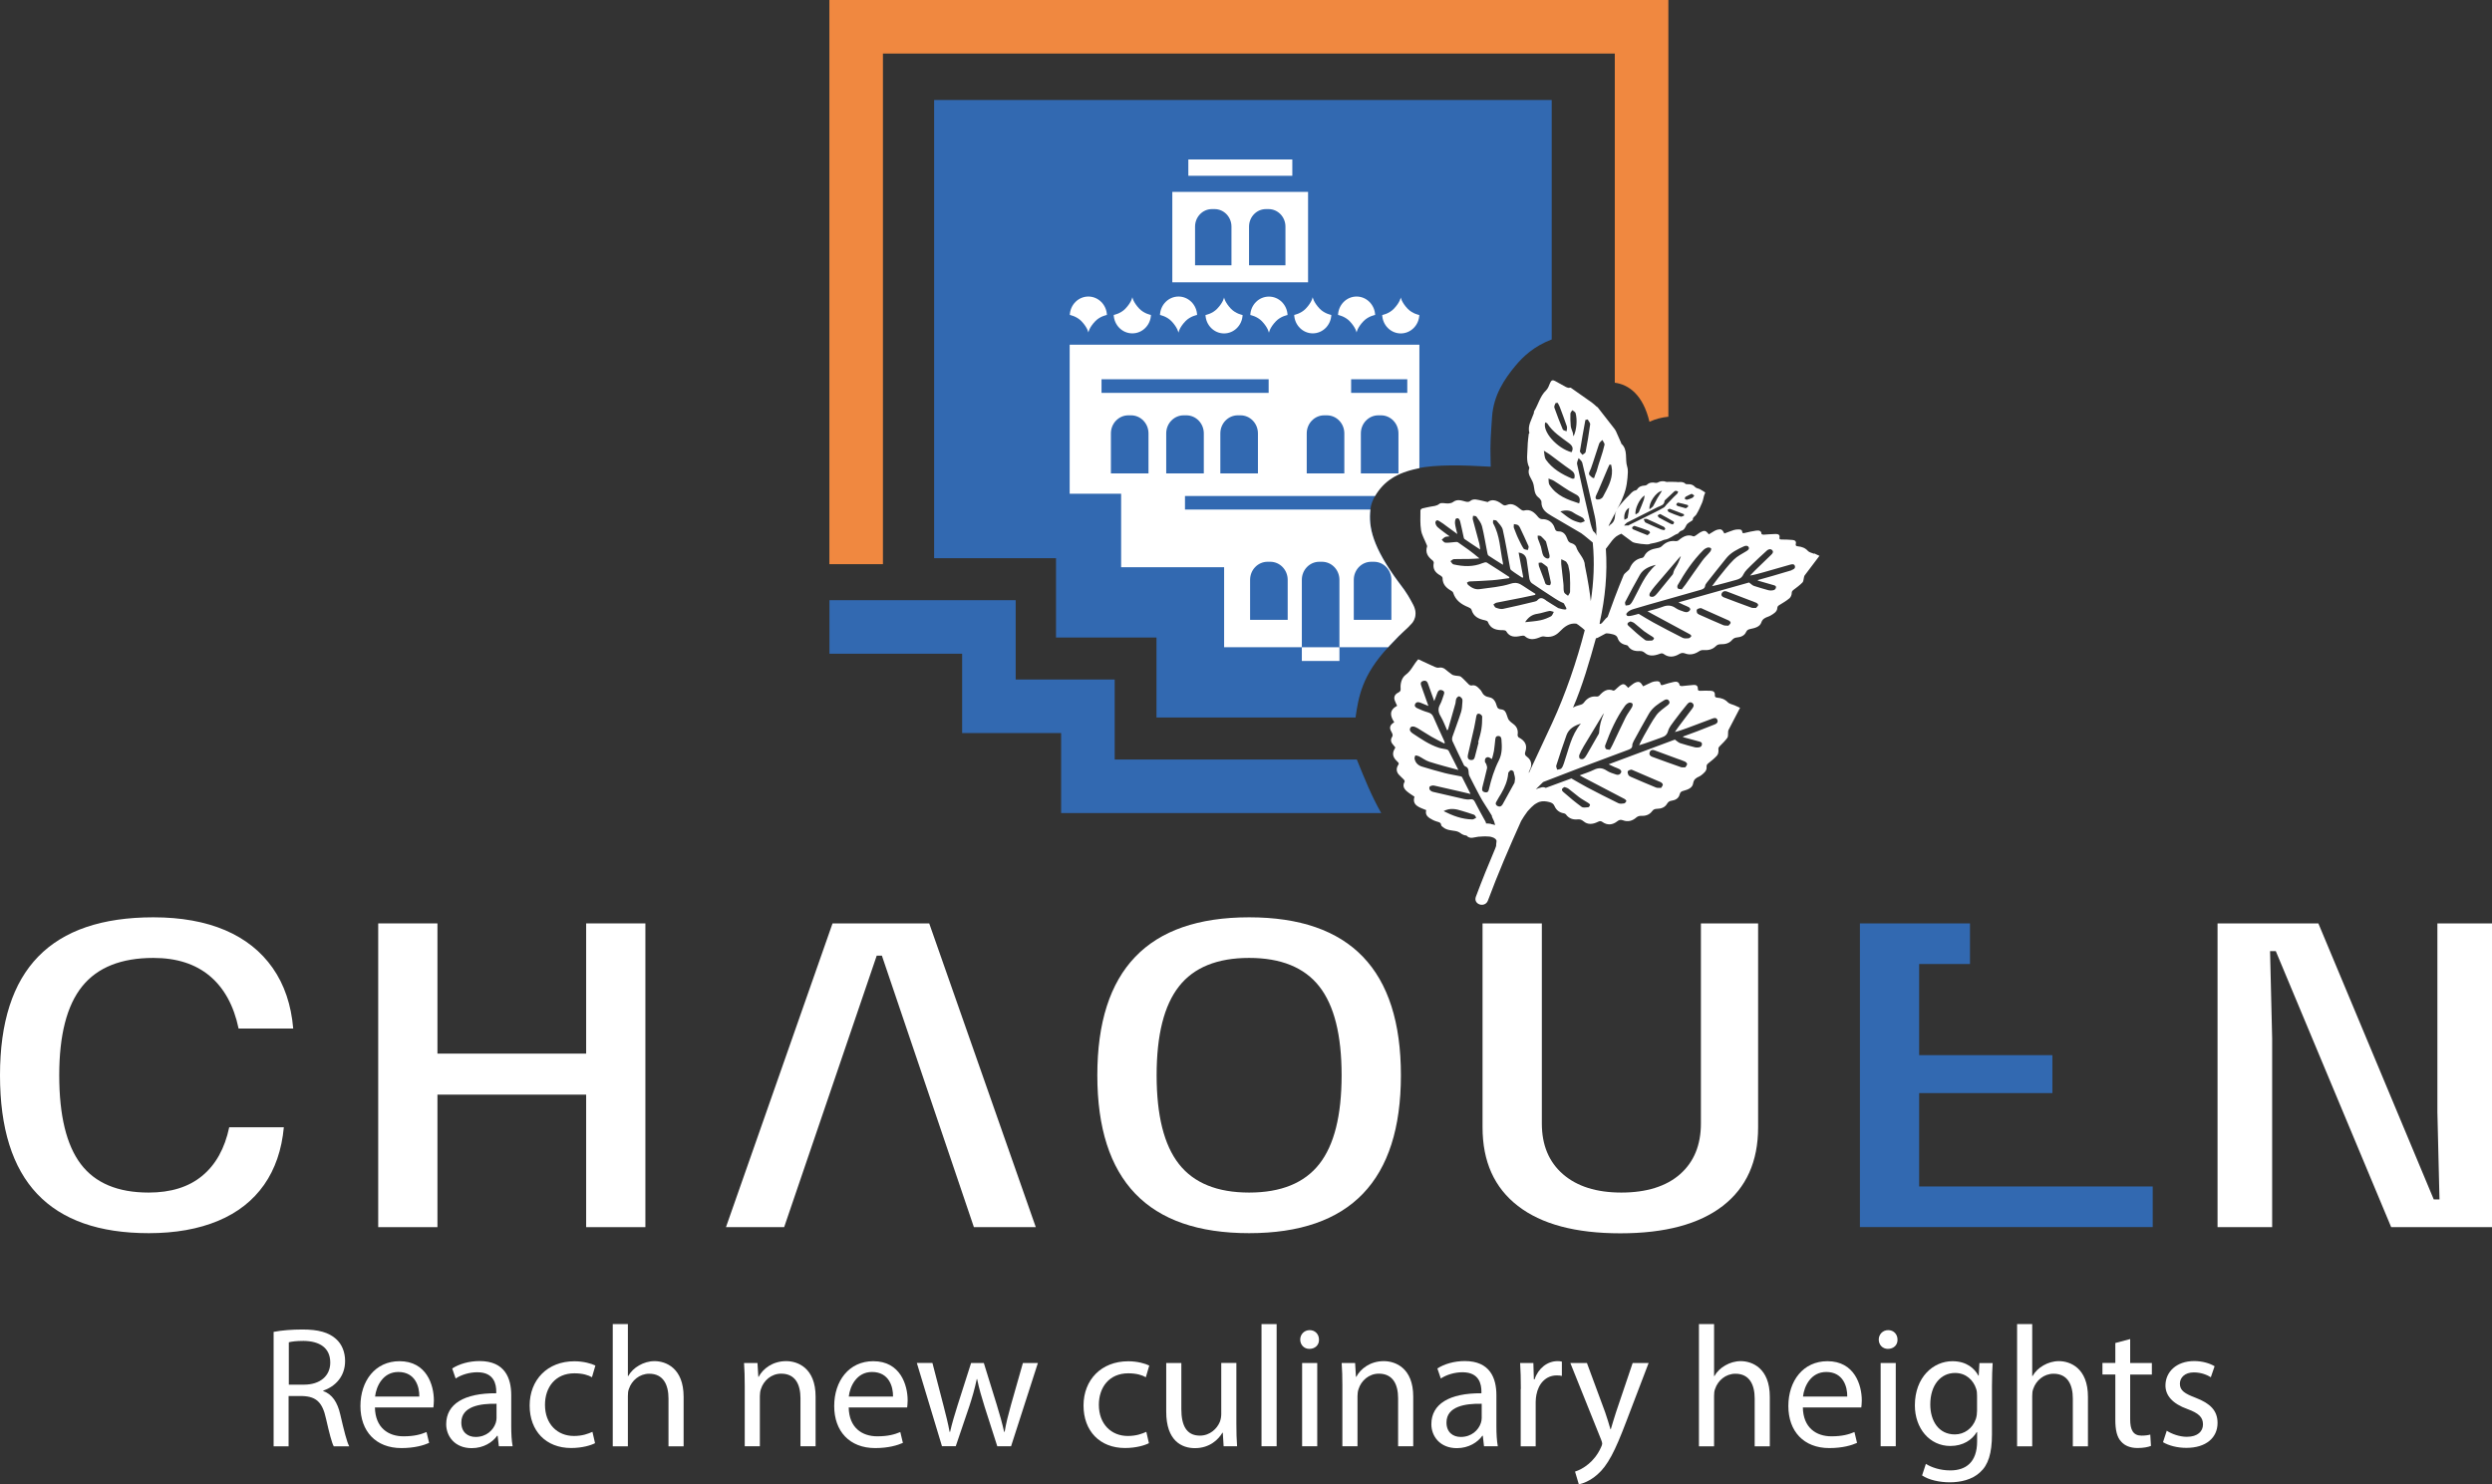
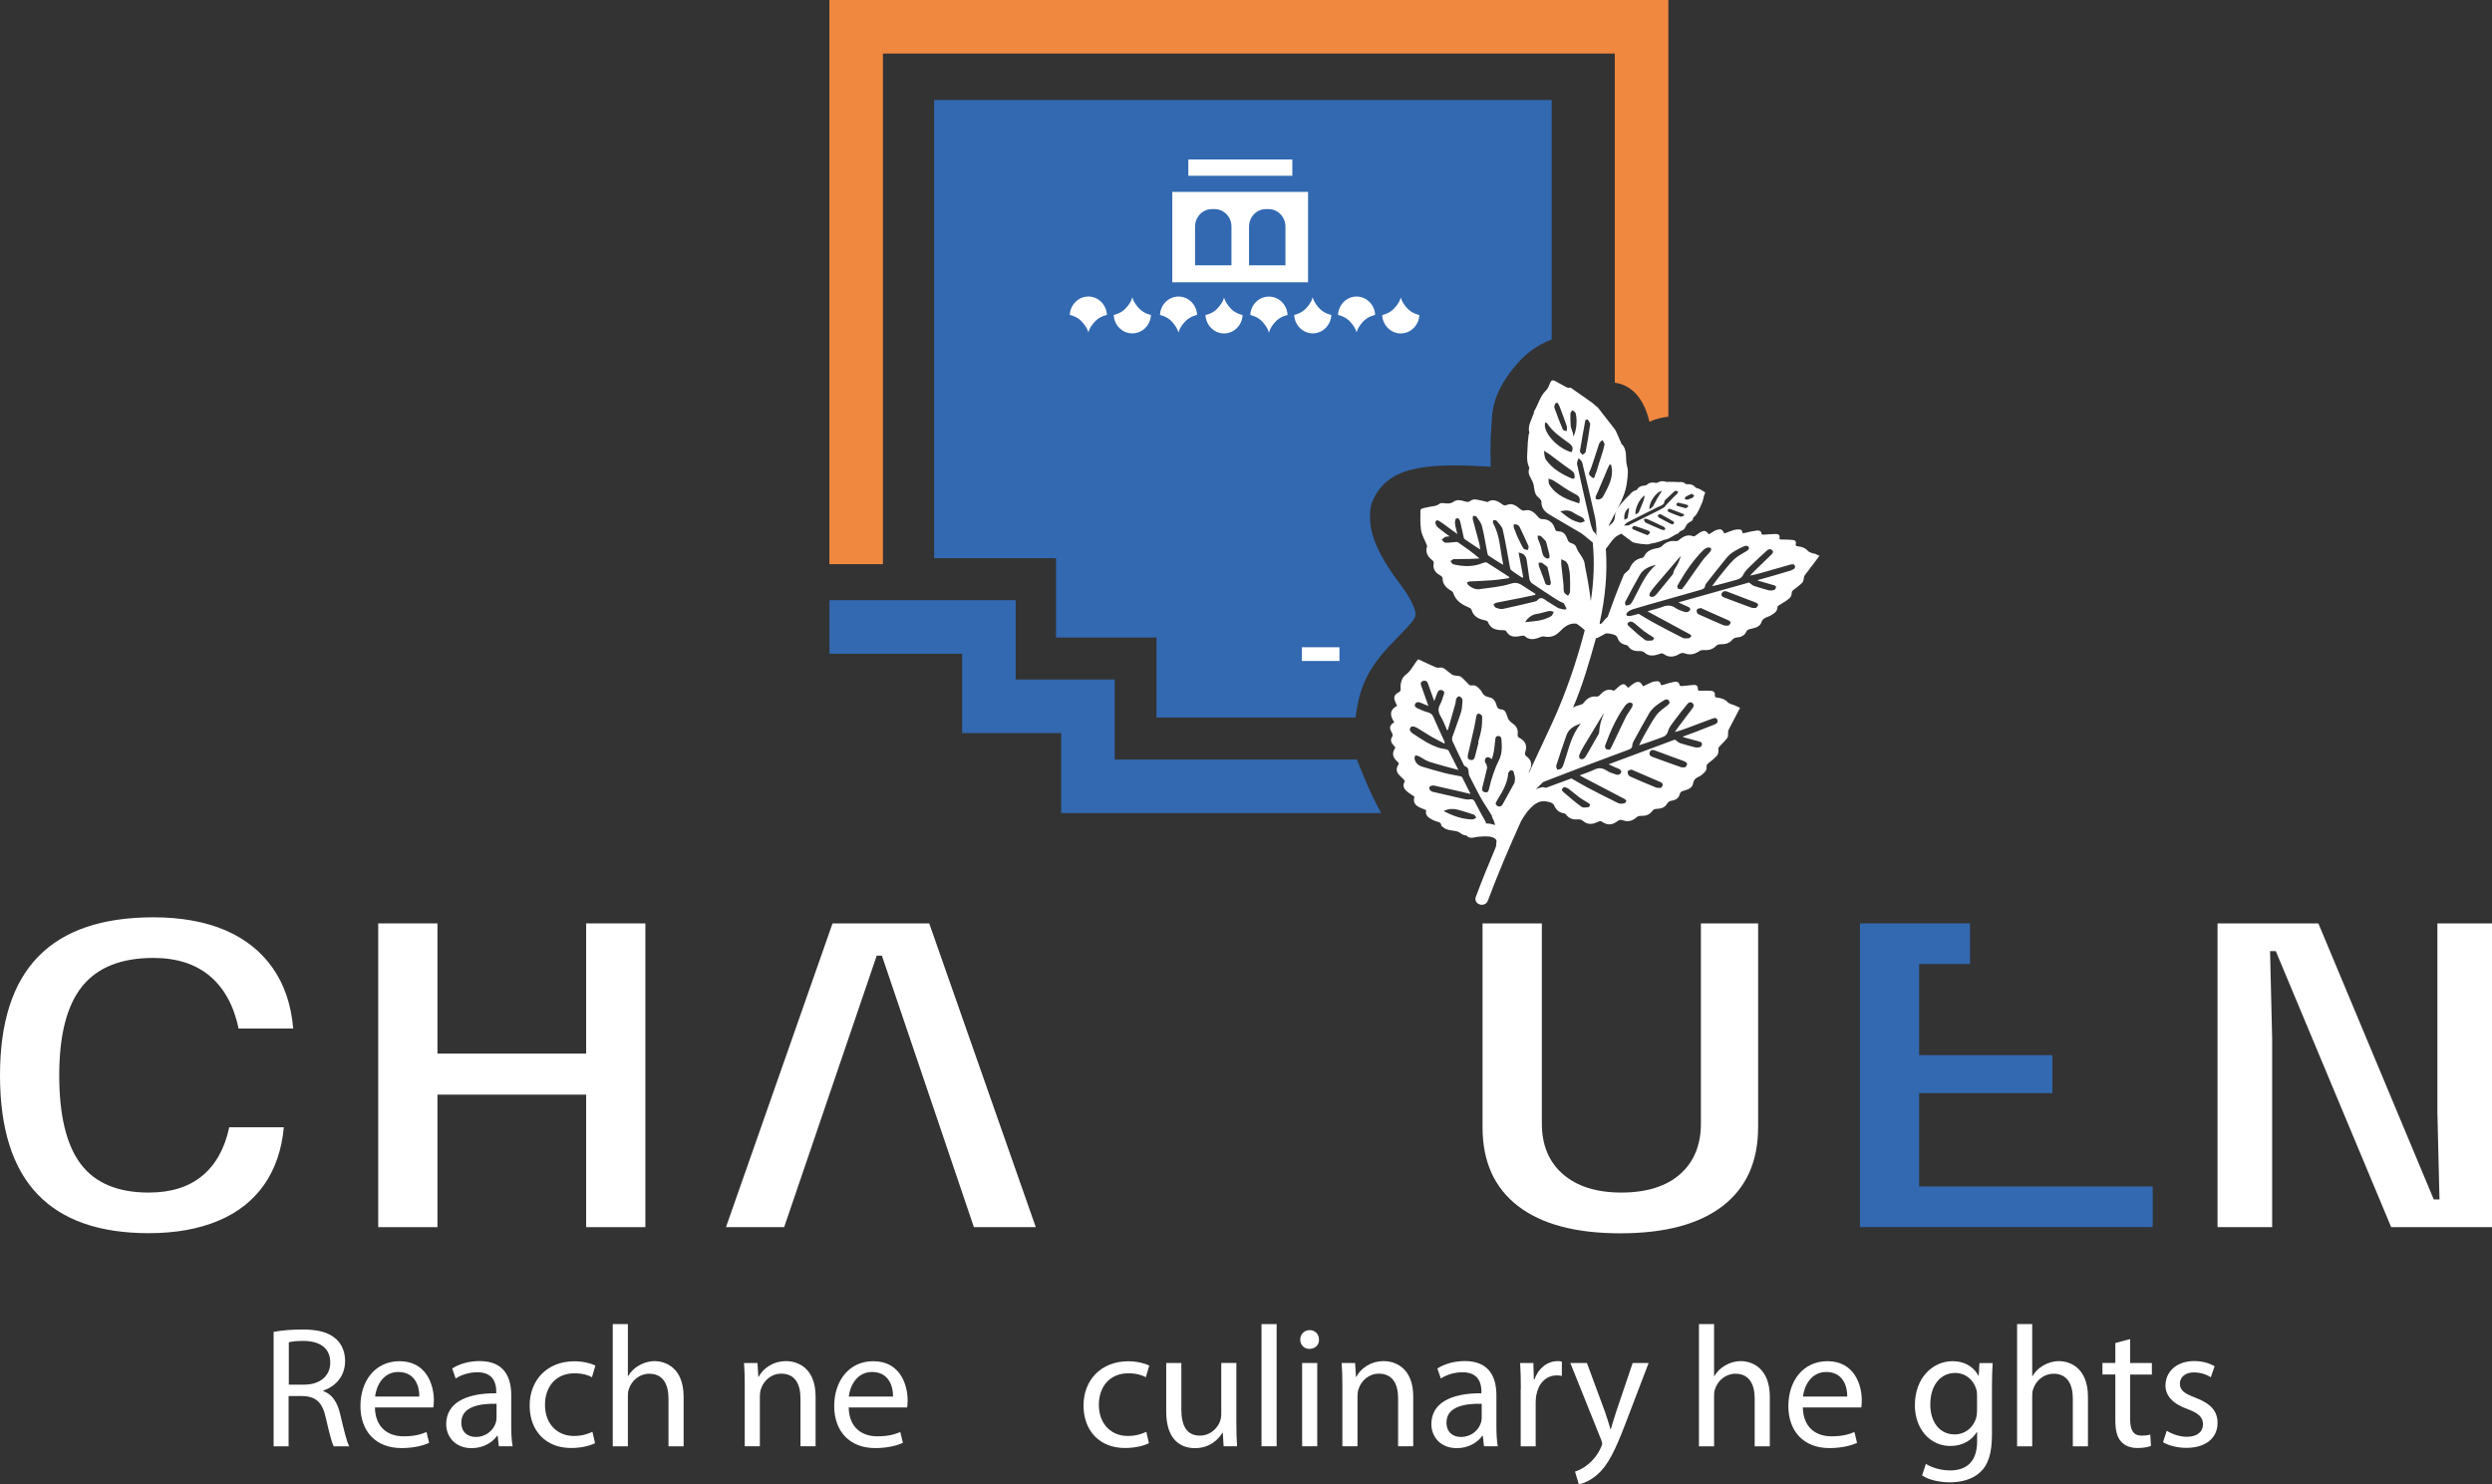
<svg xmlns="http://www.w3.org/2000/svg" id="Laag_2" viewBox="0 0 355.93 212.03">
  <rect x="0" y="0" width="355.93" height="212.03" fill="#333333" stroke="none" />
  <g id="Laag_2-2">
    <g id="Laag_1-2">
      <path d="M198.27,92.46c2.2-2.35,3.6-3.58,3.86-4.39s-.7-2.67-2.04-4.48c-4.05-5.32-4.63-8.21-4.36-10.81.07-.72.35-1.36.67-1.94,2.43-4.46,8.15-4.66,16.52-4.17,0,0,0-.51-.02-.78-.08-2.66.04-3.77.21-6.35.21-3.09,1.77-5.4,3.33-7.28,1.12-1.35,2.65-2.79,5.19-3.77V14.28h-88.21v65.46h17.41v11.33h14.35v11.43h28.43c.42-2.95.94-6.05,4.66-10.04Z" style="fill:#3269b1; stroke-width:0px;" />
      <path d="M21.24,176.16c-7.08,0-12.39-1.87-15.93-5.61-3.54-3.74-5.31-9.39-5.31-16.95s1.82-13.21,5.46-16.95c3.64-3.74,9.12-5.61,16.45-5.61,3.96,0,7.38.62,10.25,1.84,2.87,1.23,5.13,3.03,6.79,5.4,1.66,2.37,2.64,5.25,2.93,8.65h-7.8c-.69-3.29-2.07-5.79-4.12-7.51-2.05-1.72-4.74-2.58-8.06-2.58-4.6,0-7.99,1.36-10.17,4.07-2.18,2.71-3.27,6.94-3.27,12.69s1.03,9.98,3.08,12.69c2.05,2.71,5.28,4.07,9.69,4.07,3.17,0,5.72-.79,7.65-2.39,1.93-1.59,3.22-3.91,3.86-6.94h7.8c-.3,3.22-1.24,5.96-2.82,8.22-1.59,2.26-3.77,3.98-6.57,5.15-2.8,1.17-6.1,1.76-9.91,1.76Z" style="fill:#fff; stroke-width:0px;" />
      <path d="M54.02,175.3v-43.39h8.46v18.6h21.24v-18.6h8.46v43.39h-8.46v-18.93h-21.24v18.93h-8.46Z" style="fill:#fff; stroke-width:0px;" />
      <path d="M103.69,175.3l15.22-43.39h13.81l15.22,43.39h-8.84l-13.14-38.78h-.74l-13.22,38.78h-8.32Z" style="fill:#fff; stroke-width:0px;" />
-       <path d="M178.41,176.16c-7.23,0-12.65-1.88-16.26-5.64-3.61-3.76-5.42-9.4-5.42-16.92s1.81-13.16,5.42-16.92c3.61-3.76,9.03-5.64,16.26-5.64s12.65,1.88,16.26,5.64c3.61,3.76,5.42,9.4,5.42,16.92s-1.81,13.16-5.42,16.92c-3.61,3.76-9.03,5.64-16.26,5.64ZM178.41,170.36c4.55,0,7.89-1.36,10.02-4.07,2.13-2.71,3.19-6.94,3.19-12.69s-1.06-9.98-3.19-12.69c-2.13-2.71-5.47-4.07-10.02-4.07s-7.9,1.36-10.02,4.07c-2.13,2.71-3.19,6.94-3.19,12.69s1.06,9.98,3.19,12.69c2.13,2.71,5.47,4.07,10.02,4.07Z" style="fill:#fff; stroke-width:0px;" />
      <path d="M211.76,131.91h8.46v28.58c0,3.07,1,5.49,3.01,7.24,2.01,1.75,4.79,2.63,8.35,2.63s6.41-.88,8.39-2.63c1.98-1.75,2.97-4.17,2.97-7.24v-28.58h8.17v29.13c0,4.88-1.68,8.62-5.05,11.23-3.37,2.6-8.24,3.91-14.63,3.91s-11.26-1.3-14.63-3.91c-3.37-2.6-5.05-6.35-5.05-11.23v-29.13Z" style="fill:#fff; stroke-width:0px;" />
      <path d="M265.65,175.3v-43.39h15.72v5.8h-7.26v13.02h19.03v5.42h-19.03v13.34h33.36v5.8h-41.82Z" style="fill:#3269b1; stroke-width:0px;" />
      <path d="M316.73,175.3v-43.39h14.4l16.48,39.43h.82l-.3-12.47v-26.96h7.8v43.39h-14.4l-16.48-39.43h-.82l.3,12.47v26.96h-7.8Z" style="fill:#fff; stroke-width:0px;" />
      <path d="M39.1,190.26c1.08-.22,2.63-.34,4.1-.34,2.28,0,3.76.42,4.79,1.35.84.74,1.3,1.87,1.3,3.15,0,2.19-1.38,3.64-3.12,4.23v.07c1.28.44,2.04,1.62,2.43,3.34.54,2.31.93,3.91,1.28,4.55h-2.21c-.27-.47-.64-1.89-1.11-3.96-.49-2.29-1.38-3.15-3.32-3.22h-2.02v7.18h-2.14v-16.34ZM41.24,197.8h2.19c2.29,0,3.74-1.25,3.74-3.15,0-2.14-1.55-3.07-3.81-3.1-1.03,0-1.77.1-2.11.2v6.05Z" style="fill:#fff; stroke-width:0px;" />
      <path d="M53.55,201.05c.05,2.92,1.92,4.13,4.08,4.13,1.55,0,2.48-.27,3.29-.61l.37,1.55c-.76.34-2.07.74-3.96.74-3.66,0-5.85-2.41-5.85-6s2.11-6.41,5.58-6.41c3.88,0,4.91,3.42,4.91,5.6,0,.44-.05.79-.07,1.01h-8.35ZM59.89,199.5c.03-1.38-.56-3.51-3-3.51-2.19,0-3.15,2.02-3.32,3.51h6.31Z" style="fill:#fff; stroke-width:0px;" />
      <path d="M71.25,206.6l-.17-1.5h-.07c-.66.93-1.94,1.77-3.64,1.77-2.41,0-3.64-1.7-3.64-3.42,0-2.88,2.56-4.45,7.15-4.42v-.25c0-.98-.27-2.75-2.7-2.75-1.11,0-2.26.34-3.1.89l-.49-1.43c.98-.64,2.41-1.06,3.91-1.06,3.64,0,4.52,2.48,4.52,4.87v4.45c0,1.03.05,2.04.2,2.85h-1.97ZM70.93,200.53c-2.36-.05-5.04.37-5.04,2.68,0,1.4.93,2.06,2.04,2.06,1.55,0,2.53-.98,2.87-1.99.07-.22.12-.47.12-.69v-2.06Z" style="fill:#fff; stroke-width:0px;" />
      <path d="M84.99,206.16c-.57.3-1.82.69-3.42.69-3.59,0-5.92-2.43-5.92-6.07s2.51-6.32,6.39-6.32c1.28,0,2.41.32,3,.61l-.49,1.67c-.52-.3-1.33-.56-2.51-.56-2.73,0-4.2,2.01-4.2,4.5,0,2.75,1.77,4.45,4.13,4.45,1.23,0,2.04-.32,2.65-.59l.37,1.62Z" style="fill:#fff; stroke-width:0px;" />
      <path d="M87.52,189.15h2.16v7.42h.05c.34-.61.89-1.15,1.55-1.52.64-.37,1.4-.61,2.21-.61,1.6,0,4.15.98,4.15,5.09v7.08h-2.16v-6.83c0-1.92-.71-3.54-2.75-3.54-1.4,0-2.51.98-2.9,2.16-.12.3-.15.61-.15,1.03v7.18h-2.16v-17.45Z" style="fill:#fff; stroke-width:0px;" />
      <path d="M106.37,197.93c0-1.23-.03-2.24-.1-3.22h1.92l.12,1.97h.05c.59-1.13,1.97-2.24,3.93-2.24,1.65,0,4.2.98,4.2,5.06v7.1h-2.16v-6.86c0-1.92-.71-3.51-2.75-3.51-1.43,0-2.53,1.01-2.9,2.21-.1.27-.15.64-.15,1.01v7.15h-2.16v-8.67Z" style="fill:#fff; stroke-width:0px;" />
      <path d="M121.22,201.05c.05,2.92,1.92,4.13,4.08,4.13,1.55,0,2.48-.27,3.29-.61l.37,1.55c-.76.34-2.07.74-3.96.74-3.66,0-5.85-2.41-5.85-6s2.11-6.41,5.58-6.41c3.88,0,4.91,3.42,4.91,5.6,0,.44-.05.79-.07,1.01h-8.35ZM127.55,199.5c.03-1.38-.56-3.51-3-3.51-2.19,0-3.15,2.02-3.32,3.51h6.31Z" style="fill:#fff; stroke-width:0px;" />
-       <path d="M133.18,194.71l1.57,6.05c.34,1.33.66,2.56.88,3.78h.07c.27-1.2.66-2.48,1.06-3.76l1.94-6.07h1.82l1.84,5.95c.44,1.42.79,2.68,1.06,3.88h.07c.2-1.2.52-2.46.91-3.86l1.7-5.97h2.14l-3.83,11.89h-1.97l-1.82-5.68c-.42-1.33-.76-2.51-1.06-3.91h-.05c-.3,1.42-.66,2.65-1.08,3.93l-1.92,5.65h-1.97l-3.59-11.89h2.21Z" style="fill:#fff; stroke-width:0px;" />
      <path d="M164.1,206.16c-.57.3-1.82.69-3.42.69-3.59,0-5.92-2.43-5.92-6.07s2.51-6.32,6.39-6.32c1.28,0,2.41.32,3,.61l-.49,1.67c-.52-.3-1.33-.56-2.51-.56-2.73,0-4.2,2.01-4.2,4.5,0,2.75,1.77,4.45,4.13,4.45,1.23,0,2.04-.32,2.65-.59l.37,1.62Z" style="fill:#fff; stroke-width:0px;" />
      <path d="M176.59,203.36c0,1.23.03,2.31.1,3.24h-1.92l-.12-1.94h-.05c-.56.96-1.82,2.21-3.93,2.21-1.87,0-4.1-1.03-4.1-5.21v-6.95h2.16v6.59c0,2.26.69,3.78,2.65,3.78,1.45,0,2.46-1.01,2.85-1.97.12-.32.2-.71.2-1.11v-7.3h2.16v8.65Z" style="fill:#fff; stroke-width:0px;" />
      <path d="M180.18,189.15h2.16v17.45h-2.16v-17.45Z" style="fill:#fff; stroke-width:0px;" />
      <path d="M188.39,191.36c.03.74-.52,1.33-1.38,1.33-.76,0-1.3-.59-1.3-1.33s.57-1.35,1.35-1.35,1.33.59,1.33,1.35ZM185.98,206.6v-11.89h2.16v11.89h-2.16Z" style="fill:#fff; stroke-width:0px;" />
      <path d="M191.73,197.93c0-1.23-.03-2.24-.1-3.22h1.92l.12,1.97h.05c.59-1.13,1.97-2.24,3.93-2.24,1.65,0,4.2.98,4.2,5.06v7.1h-2.16v-6.86c0-1.92-.71-3.51-2.75-3.51-1.43,0-2.53,1.01-2.9,2.21-.1.27-.15.64-.15,1.01v7.15h-2.16v-8.67Z" style="fill:#fff; stroke-width:0px;" />
      <path d="M211.96,206.6l-.17-1.5h-.07c-.66.93-1.94,1.77-3.64,1.77-2.41,0-3.64-1.7-3.64-3.42,0-2.88,2.56-4.45,7.15-4.42v-.25c0-.98-.27-2.75-2.7-2.75-1.11,0-2.26.34-3.1.89l-.49-1.43c.98-.64,2.41-1.06,3.91-1.06,3.64,0,4.52,2.48,4.52,4.87v4.45c0,1.03.05,2.04.2,2.85h-1.97ZM211.64,200.53c-2.36-.05-5.04.37-5.04,2.68,0,1.4.93,2.06,2.04,2.06,1.55,0,2.53-.98,2.87-1.99.07-.22.12-.47.12-.69v-2.06Z" style="fill:#fff; stroke-width:0px;" />
      <path d="M217.22,198.42c0-1.4-.03-2.6-.1-3.71h1.89l.07,2.33h.1c.54-1.6,1.84-2.6,3.29-2.6.25,0,.42.02.61.07v2.04c-.22-.05-.44-.07-.74-.07-1.52,0-2.6,1.15-2.9,2.78-.05.29-.1.64-.1,1.01v6.34h-2.14v-8.18Z" style="fill:#fff; stroke-width:0px;" />
      <path d="M226.66,194.71l2.6,7.03c.27.79.56,1.72.76,2.43h.05c.22-.71.47-1.62.76-2.48l2.36-6.98h2.28l-3.24,8.48c-1.55,4.08-2.6,6.17-4.08,7.45-1.06.93-2.11,1.3-2.65,1.4l-.54-1.82c.54-.17,1.25-.52,1.89-1.06.59-.47,1.33-1.3,1.82-2.41.1-.22.17-.39.17-.52s-.05-.3-.15-.56l-4.4-10.96h2.36Z" style="fill:#fff; stroke-width:0px;" />
      <path d="M242.66,189.15h2.16v7.42h.05c.34-.61.89-1.15,1.55-1.52.64-.37,1.4-.61,2.21-.61,1.6,0,4.15.98,4.15,5.09v7.08h-2.16v-6.83c0-1.92-.71-3.54-2.75-3.54-1.4,0-2.51.98-2.9,2.16-.12.3-.15.61-.15,1.03v7.18h-2.16v-17.45Z" style="fill:#fff; stroke-width:0px;" />
      <path d="M257.5,201.05c.05,2.92,1.92,4.13,4.08,4.13,1.55,0,2.48-.27,3.29-.61l.37,1.55c-.76.34-2.07.74-3.96.74-3.66,0-5.85-2.41-5.85-6s2.11-6.41,5.58-6.41c3.88,0,4.91,3.42,4.91,5.6,0,.44-.05.79-.07,1.01h-8.35ZM263.84,199.5c.03-1.38-.56-3.51-3-3.51-2.19,0-3.15,2.02-3.32,3.51h6.31Z" style="fill:#fff; stroke-width:0px;" />
-       <path d="M271.02,191.36c.03.74-.52,1.33-1.38,1.33-.76,0-1.3-.59-1.3-1.33s.57-1.35,1.35-1.35,1.33.59,1.33,1.35ZM268.61,206.6v-11.89h2.16v11.89h-2.16Z" style="fill:#fff; stroke-width:0px;" />
      <path d="M284.61,194.71c-.05.86-.1,1.82-.1,3.27v6.91c0,2.73-.54,4.4-1.7,5.43-1.15,1.08-2.83,1.43-4.32,1.43s-3-.34-3.96-.98l.54-1.65c.79.49,2.02.93,3.49.93,2.21,0,3.83-1.15,3.83-4.15v-1.33h-.05c-.66,1.11-1.94,1.99-3.78,1.99-2.95,0-5.06-2.51-5.06-5.8,0-4.03,2.63-6.31,5.36-6.31,2.06,0,3.19,1.08,3.71,2.06h.05l.1-1.79h1.89ZM282.38,199.4c0-.37-.02-.69-.12-.98-.39-1.25-1.45-2.29-3.02-2.29-2.06,0-3.54,1.74-3.54,4.5,0,2.33,1.18,4.28,3.51,4.28,1.33,0,2.53-.84,3-2.21.12-.37.17-.79.17-1.15v-2.14Z" style="fill:#fff; stroke-width:0px;" />
      <path d="M288.1,189.15h2.16v7.42h.05c.34-.61.89-1.15,1.55-1.52.64-.37,1.4-.61,2.21-.61,1.6,0,4.15.98,4.15,5.09v7.08h-2.16v-6.83c0-1.92-.71-3.54-2.75-3.54-1.4,0-2.51.98-2.9,2.16-.12.3-.15.61-.15,1.03v7.18h-2.16v-17.45Z" style="fill:#fff; stroke-width:0px;" />
      <path d="M304.25,191.29v3.42h3.1v1.65h-3.1v6.41c0,1.47.42,2.31,1.62,2.31.56,0,.98-.07,1.25-.15l.1,1.62c-.42.17-1.08.3-1.92.3-1.01,0-1.82-.32-2.33-.91-.62-.64-.84-1.7-.84-3.1v-6.49h-1.84v-1.65h1.84v-2.85l2.11-.56Z" style="fill:#fff; stroke-width:0px;" />
      <path d="M309.49,204.39c.64.42,1.77.86,2.85.86,1.57,0,2.31-.79,2.31-1.77,0-1.03-.61-1.6-2.21-2.19-2.14-.76-3.15-1.94-3.15-3.37,0-1.92,1.55-3.49,4.1-3.49,1.2,0,2.26.34,2.92.74l-.54,1.57c-.47-.3-1.33-.69-2.43-.69-1.28,0-1.99.74-1.99,1.62,0,.98.71,1.42,2.26,2.01,2.06.79,3.12,1.82,3.12,3.59,0,2.09-1.62,3.56-4.45,3.56-1.3,0-2.51-.32-3.34-.81l.54-1.65Z" style="fill:#fff; stroke-width:0px;" />
      <path d="M230.64,54.67c1.95.26,4.02,1.67,4.95,5.58.85-.39,1.77-.63,2.7-.72V0h-119.83v80.59h7.65V7.65h104.53v47.02Z" style="fill:#f08840; stroke-width:0px;" />
      <path d="M193.79,108.5h-6.82s-27.76,0-27.76,0v-11.43h-14.14v-11.33h-26.6v7.65h18.95v11.33h14.14v11.43h45.72c-1.43-2.53-2.29-4.72-3.49-7.66Z" style="fill:#3269b1; stroke-width:0px;" />
      <path d="M189.51,59.33h-.39c-1.38,0-2.49,1.16-2.49,2.58v5.72h5.37v-5.72c0-1.43-1.12-2.58-2.49-2.58Z" style="fill:none; stroke-width:0px;" />
      <rect x="157.33" y="54.18" width="23.87" height="1.94" style="fill:none; stroke-width:0px;" />
      <path d="M177.18,59.33h-.39c-1.38,0-2.49,1.16-2.49,2.58v5.72h5.37v-5.72c0-1.43-1.12-2.58-2.49-2.58Z" style="fill:none; stroke-width:0px;" />
      <path d="M197.25,59.33h-.39c-1.38,0-2.49,1.16-2.49,2.58v5.72h5.37v-5.72c0-1.43-1.12-2.58-2.49-2.58Z" style="fill:none; stroke-width:0px;" />
      <path d="M188.83,80.25h-.39c-1.38,0-2.49,1.16-2.49,2.58v9.63h5.37v-9.63c0-1.43-1.12-2.58-2.49-2.58Z" style="fill:none; stroke-width:0px;" />
      <path d="M198.73,82.83c0-1.43-1.12-2.58-2.49-2.58h-.39c-1.38,0-2.49,1.16-2.49,2.58v5.72h5.37v-5.72Z" style="fill:none; stroke-width:0px;" />
      <rect x="192.99" y="54.18" width="8.02" height="1.94" style="fill:none; stroke-width:0px;" />
      <path d="M161.55,59.33h-.39c-1.38,0-2.49,1.16-2.49,2.58v5.72h5.37v-5.72c0-1.43-1.12-2.58-2.49-2.58Z" style="fill:none; stroke-width:0px;" />
-       <path d="M169.45,59.33h-.39c-1.38,0-2.49,1.16-2.49,2.58v5.72h5.37v-5.72c0-1.43-1.12-2.58-2.49-2.58Z" style="fill:none; stroke-width:0px;" />
      <path d="M183.93,82.83c0-1.43-1.12-2.58-2.49-2.58h-.39c-1.38,0-2.49,1.16-2.49,2.58v5.72h5.37v-5.72Z" style="fill:none; stroke-width:0px;" />
      <path d="M183.59,32.37c0-1.38-1.08-2.5-2.41-2.5h-.38c-1.33,0-2.41,1.12-2.41,2.5v5.53h5.2v-5.53Z" style="fill:none; stroke-width:0px;" />
      <path d="M175.89,32.37c0-1.38-1.08-2.5-2.41-2.5h-.38c-1.33,0-2.41,1.12-2.41,2.5v5.53h5.2v-5.53Z" style="fill:none; stroke-width:0px;" />
      <path d="M167.44,40.33h19.39v-12.92h-19.39v12.92ZM178.4,32.37c0-1.38,1.08-2.5,2.41-2.5h.38c1.33,0,2.41,1.12,2.41,2.5v5.53h-5.2v-5.53ZM170.69,32.37c0-1.38,1.08-2.5,2.41-2.5h.38c1.33,0,2.41,1.12,2.41,2.5v5.53h-5.2v-5.53Z" style="fill:#fff; stroke-width:0px;" />
      <rect x="169.73" y="22.78" width="14.85" height="2.33" style="fill:#fff; stroke-width:0px;" />
      <path d="M161.74,47.62h0c1.43,0,2.59-1.17,2.65-2.63,0,0-.96-.17-1.66-.89-.91-.96-1-1.66-1-1.66,0,0,0,0,0,0,0,0,0,0,0,0,0,0-.08.7-1,1.66-.69.72-1.66.89-1.66.89.06,1.46,1.23,2.63,2.65,2.63h0Z" style="fill:#fff; stroke-width:0px;" />
      <path d="M155.44,47.54s0,0,0,0c0,0,.08-.7,1-1.66.69-.72,1.66-.89,1.66-.89-.06-1.46-1.23-2.63-2.65-2.63h0c-1.43,0-2.59,1.17-2.65,2.63,0,0,.96.17,1.66.89.91.96,1,1.66,1,1.66,0,0,0,0,0,0Z" style="fill:#fff; stroke-width:0px;" />
      <path d="M174.84,42.45s0,0,0,0c0,0-.08.7-1,1.66-.69.72-1.66.89-1.66.89.06,1.46,1.23,2.63,2.65,2.63h0c1.43,0,2.59-1.17,2.65-2.63,0,0-.96-.17-1.66-.89-.91-.96-1-1.66-1-1.66,0,0,0,0,0,0Z" style="fill:#fff; stroke-width:0px;" />
      <path d="M165.66,44.99s.96.17,1.66.89c.91.96,1,1.66,1,1.66,0,0,0,0,0,0,0,0,0,0,0,0,0,0,.08-.7,1-1.66.69-.72,1.66-.89,1.66-.89-.06-1.46-1.23-2.63-2.65-2.63h0c-1.43,0-2.59,1.17-2.65,2.63Z" style="fill:#fff; stroke-width:0px;" />
      <path d="M184.85,44.99c.06,1.46,1.23,2.63,2.65,2.63h0c1.43,0,2.59-1.17,2.65-2.63,0,0-.96-.17-1.66-.89-.91-.96-1-1.66-1-1.66,0,0,0,0,0,0,0,0,0,0,0,0,0,0-.08.7-1,1.66-.69.72-1.66.89-1.66.89Z" style="fill:#fff; stroke-width:0px;" />
      <path d="M181.23,42.37h0c-1.43,0-2.59,1.17-2.65,2.63,0,0,.96.17,1.66.89.91.96,1,1.66,1,1.66,0,0,0,0,0,0,0,0,0,0,0,0,0,0,.08-.7,1-1.66.69-.72,1.66-.89,1.66-.89-.06-1.46-1.23-2.63-2.65-2.63h0Z" style="fill:#fff; stroke-width:0px;" />
      <path d="M200.08,42.45s0,0,0,0c0,0,0,0,0,0,0,0-.08.7-1,1.66-.69.72-1.66.89-1.66.89.06,1.46,1.23,2.63,2.65,2.63h0c1.43,0,2.59-1.17,2.65-2.63,0,0-.96-.17-1.66-.89-.91-.96-1-1.66-1-1.66Z" style="fill:#fff; stroke-width:0px;" />
      <path d="M193.75,47.54s0,0,0,0c0,0,.08-.7,1-1.66.69-.72,1.66-.89,1.66-.89-.06-1.46-1.23-2.63-2.65-2.63h0c-1.43,0-2.59,1.17-2.65,2.63,0,0,.96.17,1.66.89.91.96,1,1.66,1,1.66,0,0,0,0,0,0Z" style="fill:#fff; stroke-width:0px;" />
-       <path d="M202.73,59.36v-10.12h-49.95v21.29h7.35v10.5h14.71v11.43h11.1v-9.63c0-1.43,1.12-2.58,2.49-2.58h.39c1.38,0,2.49,1.16,2.49,2.58v9.63h6.96c.08-.08.14-.16.22-.25,2.13-2.28,2.37-2.23,3.21-3.21,0,0,.49-.54.48-1.41,0-.4-.16-.89-.35-1.23-.42-.75-.77-1.54-2.07-3.19-3.73-5.03-4.32-7.89-4.03-10.38h-26.48v-1.94h27.15c1.23-2.04,3-3.33,6.33-3.97v-7.52ZM193.36,82.83c0-1.43,1.12-2.58,2.49-2.58h.39c1.38,0,2.49,1.16,2.49,2.58v5.72h-5.37v-5.72ZM178.55,82.83c0-1.43,1.12-2.58,2.49-2.58h.39c1.38,0,2.49,1.16,2.49,2.58v5.72h-5.37v-5.72ZM164.04,67.63h-5.37v-5.72c0-1.43,1.12-2.58,2.49-2.58h.39c1.38,0,2.49,1.16,2.49,2.58v5.72ZM171.94,67.63h-5.37v-5.72c0-1.43,1.12-2.58,2.49-2.58h.39c1.38,0,2.49,1.16,2.49,2.58v5.72ZM179.67,67.63h-5.37v-5.72c0-1.43,1.12-2.58,2.49-2.58h.39c1.38,0,2.49,1.16,2.49,2.58v5.72ZM181.2,56.12h-23.87v-1.94h23.87v1.94ZM192.01,67.63h-5.37v-5.72c0-1.43,1.12-2.58,2.49-2.58h.39c1.38,0,2.49,1.16,2.49,2.58v5.72ZM199.74,67.63h-5.37v-5.72c0-1.43,1.12-2.58,2.49-2.58h.39c1.38,0,2.49,1.16,2.49,2.58v5.72ZM201,56.12h-8.02v-1.94h8.02v1.94Z" style="fill:#fff; stroke-width:0px;" />
      <rect x="185.94" y="92.46" width="5.37" height="1.96" style="fill:#fff; stroke-width:0px;" />
      <path d="M259.11,79.11c-.3-.13-.7-.19-.89-.41-.38-.43-.87-.6-1.45-.66-.23-.02-.34-.12-.28-.33.1-.39-.12-.55-.49-.58-.5-.04-1.01-.06-1.52-.06-.23,0-.37-.03-.32-.27.09-.39-.17-.52-.51-.52-.59,0-1.18.07-1.78.1-.1,0-.28-.06-.28-.12-.02-.46-.38-.51-.76-.46-.54.07-1.07.2-1.61.33-.21.05-.37.07-.38-.15-.03-.31-.26-.36-.53-.35-.23,0-.47.02-.68.09-.45.14-.9.33-1.34.49-.3-.58-.46-.67-.97-.55-.16.04-.31.11-.46.19-.26.15-.52.31-.79.48-.05-.06-.1-.12-.14-.17-.3-.36-.52-.41-1-.16-.27.14-.5.35-.75.51-.09.06-.25.14-.31.11-.82-.35-1.48.03-2.12.56-.1.09-.3.14-.43.12-.76-.1-1.4.16-1.93.69-.2.2-.41.27-.68.31-.78.13-1.5.38-1.87,1.15-.04.09-.16.21-.25.23-.98.17-1.52.76-1.85,1.58-.05.13-.2.23-.31.34-.18.19-.45.35-.53.56-.46,1.09-.88,2.18-1.3,3.28-.33.86-.63,1.73-.97,2.65l-.04.06c-.09.06-.16.13-.23.2-.02.01-.56.66-.58.67-.26.15-.36.25-.27-.2.75-3.4,1.1-6.89.85-10.43.02-.03.06-.05.08-.09.27-.35.53-.71.8-1.06.17-.21.36-.41.58-.59.23-.16.49-.3.75-.41.53.39,1.06.79,1.59,1.18.28.2,2.1.43,2.42.31.04-.02.08-.04.12-.05.25-.05.5-.09.74-.15.26-.07.53-.14.78-.23.19-.06.36-.18.55-.2.72-.1,1.23-.66,1.9-.88.03-.01.05-.07.08-.1.12-.1.22-.25.36-.29.42-.11.56-.41.75-.8.16-.32.6-.49.91-.73,0,0,.02-.03.01-.04-.03-.38.32-.49.48-.73.34-.54.6-1.13.85-1.72.13-.31.18-.65.27-.98.05-.17.12-.33.18-.48-.29-.18-.52-.34-.77-.47-.22-.11-.52-.13-.67-.3-.3-.35-.65-.43-1.07-.41-.11,0-.26,0-.32-.06-.29-.29-.64-.27-1-.24-.13.01-.25-.02-.38-.03-.34,0-.68-.01-1.02-.01-.11,0-.24.04-.34,0-.43-.15-.84-.12-1.24.11-.09.05-.23.05-.33.03-.44-.09-.85-.05-1.2.29-.07.06-.19.09-.28.1-.45.02-.84.13-1.11.55-.04.07-.14.13-.22.14-.47.09-.69.48-1.01.78-.44.41-.8.84-1.19,1.29-.19.22-.35.44-.48.67.04-.07.08-.15.12-.22.17-.32.37-.63.51-.97.22-.53.45-1.07.6-1.62.15-.55.24-1.13.29-1.7.04-.53.12-1.12-.04-1.61-.35-1.09.16-2.42-.86-3.31-.01-.01,0-.05,0-.08-.25-.57-.49-1.13-.75-1.69-.08-.18-.21-.33-.33-.49-.76-.98-1.52-1.95-2.28-2.92-.03-.04-.09-.05-.13-.08-.23-.2-.45-.42-.7-.6-.99-.71-1.99-1.41-2.99-2.1-.08-.06-.25.02-.37,0-.14-.03-.27-.08-.4-.15-.5-.27-1-.56-1.5-.83-.33-.18-.55-.1-.7.28-.15.37-.3.8-.57,1.06-.87.82-1.11,2.01-1.71,2.98-.05.08-.01.21-.05.3-.31.92-.92,1.76-.63,2.83,0,.03-.08.07-.09.12-.06.57-.15,1.15-.16,1.72-.01,1.03-.27,2.1.24,3.09.02.03-.02.1-.03.15-.27.84.34,1.37.57,2.05.23.67.08,1.48.71,2.02.08.07.17.12.23.2.1.14.25.3.25.44-.04,1.11.7,1.6,1.48,2.05,1.4.82,2.8,1.64,4.2,2.46.57.41,1.1.89,1.65,1.33,0,0,0,0,0,.01.28,2.84.14,5.63-.28,8.37-.13-1.2-.38-2.84-.84-5.07-.02-1.1-.97-1.73-1.25-2.69-.07-.22-.39-.45-.63-.51-.37-.09-.52-.29-.63-.62-.21-.59-.55-1.09-1.24-1.08-.35,0-.46-.13-.56-.46-.25-.86-1-1.33-1.84-1.29-.17,0-.39-.14-.51-.28-.54-.67-1.11-1.2-2.05-.95-.15.04-.37-.08-.51-.2-.57-.46-1.14-.93-1.92-.6-.29.12-.44.09-.68-.1-.87-.68-1.56-.71-2.06-.31-.67-.15-1.19-.3-1.72-.37-.23-.03-.54.03-.71.17-.25.21-.44.21-.74.13-.58-.15-1.18-.39-1.77.06-.18.14-.44.19-.67.21-.44.03-1.02-.18-1.29.05-.42.34-.85.32-1.29.41-.38.08-.77.15-1.15.25-.11.03-.27.18-.27.28,0,.95-.06,1.91.09,2.83.11.7.51,1.34.77,2.01.04.1.11.22.09.31-.29.9.12,1.48.77,1.99.1.07.2.26.18.36-.18.9.25,1.42.97,1.81.13.07.29.23.29.35,0,.9.51,1.4,1.2,1.8.12.07.27.17.31.29.35,1.12,1.18,1.68,2.17,2.08.17.07.41.2.45.35.29,1.02,1.05,1.34,1.93,1.52.15.03.36.1.4.21.41,1.06,1.26,1.21,2.2,1.2.14,0,.36.04.42.14.51.9,1.28.86,2.11.68.18-.04.44-.07.55.03.6.55,1.25.5,1.94.25.26-.1.55-.25.8-.2.87.18,1.61-.04,2.22-.67.69-.72,1.42-1.29,2.41-1.16.09.05.18.1.26.16.2.14.39.3.58.45-.05-.04.06.05.07.06.06.05.12.1.18.16.04.03.07.07.11.1-1.14,4.43-2.74,9.11-4.65,13.25-1.11,2.39-2.22,4.77-3.33,7.15-.02-.11,0-.22.09-.37.43-.73.29-1.48-.38-1.96-.3-.21-.32-.4-.22-.7.31-.92-.01-1.56-.94-2.05-.11-.06-.17-.25-.16-.38.09-.6-.06-1.12-.58-1.51-.71-.54-.71-.54-.98-1.34-.12-.36-.27-.73-.78-.77-.4-.03-.55-.18-.64-.51-.14-.52-.41-1.1-1.02-1.21-.62-.11-.92-.36-1.14-.82-.09-.19-.27-.35-.42-.5-.26-.27-.54-.48-1.01-.38-.11.02-.3-.05-.38-.13-.39-.37-.73-.78-1.15-1.12-.16-.13-.49-.1-.74-.15-.18-.04-.39-.06-.53-.16-.35-.24-.67-.52-1-.78-.26-.2-.55-.27-.92-.2-.17.03-.39-.05-.56-.12-.79-.35-1.58-.72-2.34-1.08-.71.76-.96,1.6-1.79,2.21-.57.42-.79,1.23-.73,1.95.03.3-.04.45-.34.6-.51.25-.67.65-.49,1.14.09.25.22.49.33.74-1.2.66-.97,1.5-.41,2.35-.44.27-.69.59-.56,1.02.06.21.21.41.29.62.04.12.06.28,0,.38-.26.39-.25.74.02,1.09.14.18.29.36.41.5-.11.23-.24.42-.29.63-.15.59.19,1.03.61,1.42.15.14.23.22.09.44-.3.46-.29.94.06,1.36.22.26.5.48.74.73.08.08.15.25.11.32-.32.54-.11.98.3,1.34.33.29.73.53,1.11.79-.39,1.25.72,1.53,1.68,1.92-.15.49.06.86.46,1.13.32.21.68.39,1.06.5.31.09.58.14.61.5.01.13.2.25.33.35.47.38,1.09.4,1.69.5.26.04.53.15.73.3.28.22.57.33.87.35.21.25.53.37.88.31.25-.05.49-.09.74-.13.05,0,.09-.01.14-.02,0,0,.05,0,.08,0,.03,0,.07,0,.07,0,.06,0,.12-.01.19-.02.36-.03.72-.03,1.07,0,.06,0,.13.02.19.02,0,0,.01,0,.02,0,.13.03.26.06.38.11.04.01.07.03.11.04.08.05.16.09.23.15.01.01.02.02.04.04.02.02.04.04.06.07.02.04.05.08.07.13,0-.03-.01-.04-.02-.08,0,0,0,0,0,0,0,.03.02.06.03.09,0,0,0,0,0,0,0,0,0,.02,0,.02,0,0,0,.01,0,.02,0-.01,0-.03-.01-.04,0,0,0,0,0,0,0,0,0,0,0-.01,0,.02.01.05.02.06,0,.07,0,.15-.02.22,0,.08-.02.16-.03.24,0,.02,0,.04,0,.05,0,0,0,.02-.01.07,0,.05,0,.1,0,.15-.04.11-.08.22-.12.33,0,0,0,.01,0,.01-.97,2.28-1.9,4.57-2.77,6.9-.42,1.13,1.31,1.66,1.72.55,1.44-3.86,3.06-7.63,4.74-11.36.26-.45.55-.88.86-1.3,0,0,0,0,0-.01.03-.03.05-.06.08-.09.05-.06.1-.12.16-.18.12-.13.24-.26.36-.38.12-.11.24-.22.37-.33.02-.02.07-.05.09-.07.04-.03.08-.06.12-.08.17-.11.35-.2.53-.28.53-.17,1-.1,1.47.02.33.09.59.22.74.59.25.57.71.91,1.31,1.01.11.02.24.07.3.15.42.59,1.01.79,1.68.72.33-.03.56.04.84.27.62.53,1.33.43,2.02.1.22-.1.4-.2.65-.02.73.53,1.48.46,2.17-.09.26-.21.48-.24.79-.13.72.27,1.37.09,1.95-.43.14-.12.37-.2.55-.2.66.03,1.25-.1,1.67-.67.19-.27.41-.33.71-.34.58-.01,1.12-.19,1.43-.73.17-.28.36-.39.65-.43.53-.08,1-.32,1.14-.89.09-.37.27-.45.58-.53.58-.16,1.25-.39,1.35-1.06.1-.6.43-.77.85-.97.12-.06.24-.12.34-.21.38-.31.79-.61.73-1.19-.02-.27.1-.38.28-.52.43-.34.86-.68,1.22-1.09.16-.19.23-.56.19-.83-.03-.26.05-.36.2-.51.38-.38.77-.76,1.08-1.19.13-.18.07-.5.1-.76.01-.11,0-.24.05-.33.54-1.06,1.1-2.11,1.66-3.19-.32-.14-.56-.25-.8-.36-.32-.14-.71-.19-.94-.42-.44-.46-.95-.63-1.53-.67-.23-.02-.35-.12-.33-.36.04-.43-.2-.6-.57-.62-.5-.02-1-.03-1.5,0-.23,0-.37-.02-.36-.29.02-.43-.25-.57-.58-.55-.58.03-1.15.13-1.72.17-.1,0-.28-.06-.3-.12-.09-.51-.46-.55-.82-.48-.52.1-1.02.26-1.52.42-.2.06-.35.09-.4-.15-.07-.34-.31-.38-.57-.36-.22.01-.45.04-.66.13-.42.18-.83.4-1.24.59-.38-.62-.55-.72-1.03-.57-.15.05-.29.14-.42.23-.24.17-.46.36-.7.56-.06-.07-.11-.13-.16-.19-.35-.39-.57-.43-1-.14-.24.17-.43.4-.66.59-.08.07-.22.16-.29.13-.86-.35-1.44.09-1.99.7-.09.1-.27.17-.4.15-.76-.08-1.35.23-1.79.84-.17.23-.36.31-.62.37-.35.08-.68.2-.96.38,1.34-3.09,2.37-6.66,3.27-9.91.1-.02.2-.04.29-.09.38-.2.76-.4,1.14-.61.36-.01.7.05,1.02.14.32.09.57.22.67.56.17.53.59.84,1.19.96.11.02.24.07.28.15.35.55.91.75,1.6.71.34-.02.57.06.81.27.56.5,1.29.43,2.03.16.24-.09.43-.17.66,0,.67.5,1.43.47,2.21,0,.29-.18.52-.2.82-.09.7.27,1.37.13,2.04-.32.16-.11.4-.17.58-.16.66.05,1.28-.05,1.78-.55.23-.23.46-.29.76-.28.59.01,1.16-.13,1.56-.6.21-.25.42-.34.72-.37.55-.05,1.06-.26,1.28-.76.15-.33.34-.39.66-.46.62-.12,1.32-.31,1.52-.91.18-.54.55-.68,1-.85.13-.05.26-.1.38-.18.43-.26.88-.52.91-1.05.01-.24.15-.34.36-.46.48-.29.97-.58,1.39-.94.19-.17.31-.5.31-.74,0-.23.1-.32.27-.46.44-.33.89-.66,1.26-1.04.16-.16.14-.45.21-.69.03-.1.03-.21.09-.3.7-.94,1.41-1.87,2.13-2.82-.3-.14-.53-.25-.76-.35ZM235.33,76.46c-.71-.28-1.42-.56-2.12-.86-.06-.02-.11-.25-.08-.28.09-.1.25-.22.35-.19.67.21,1.33.44,1.99.69.09.04.22.21.2.28-.04.11-.18.19-.35.35ZM237.68,75.73c-.17-.04-.31-.05-.43-.1-.75-.32-1.49-.63-2.22-.98-.13-.06-.17-.32-.26-.49.16-.01.34-.08.47-.02.81.35,1.61.73,2.41,1.12.09.05.17.18.2.29.01.05-.12.13-.17.19ZM238.92,74.92c-.13-.04-.24-.06-.33-.11-.55-.29-1.11-.57-1.65-.88-.09-.05-.12-.2-.18-.31.13-.06.31-.22.39-.18.63.33,1.25.69,1.86,1.05.06.03.11.16.09.22-.03.08-.12.14-.19.21ZM240.02,73.79c-.56-.18-1.11-.41-1.65-.64-.1-.04-.15-.2-.22-.3.12-.06.27-.2.36-.16.67.24,1.34.51,2.01.77,0,.07,0,.14,0,.21-.17.05-.36.17-.49.13ZM240.78,70.95c.25-.15.53-.26.84-.41.13.08.26.16.38.24-.09.11-.16.27-.27.33-.25.12-.52.22-.79.28-.09.02-.22-.1-.33-.16.05-.1.09-.24.17-.28ZM239.67,71.8c.46.09.91.21,1.37.34.05.01.11.19.08.22-.09.1-.21.16-.33.25-.41-.11-.8-.21-1.18-.33-.08-.03-.21-.19-.2-.22.06-.11.18-.27.26-.25ZM237.38,70.12c-.26.42-.48.74-.67,1.07-.21.36-.37.76-.59,1.11-.11.17-.31.27-.52.45-.16-.87.92-2.49,1.78-2.63ZM234.9,70.78c-.05.28-.05.45-.11.6-.23.6-.45,1.2-.72,1.78-.07.14-.28.21-.46.33-.17-.7.57-2.29,1.28-2.71ZM236.85,72.41c.38-.19.87-.26.89-.86,0-.05.07-.1.11-.14.41-.39.83-.78,1.25-1.17.06-.06.15-.13.23-.13.12,0,.23.06.35.1-.03.1-.04.23-.11.3-.16.18-.35.32-.52.5-.36.36-.7.73-1.05,1.1-.12.12-.2.3-.34.38-.46.27-.94.52-1.41.75-1.24.62-2.49,1.23-3.73,1.84,0-.04-.4-.01-.43,0-.2.08-.09-.11.28-.42,1.49-.75,2.99-1.5,4.48-2.26ZM232.69,72.52c-.07.51-.11.99-.21,1.44-.03.12-.28.18-.46.29-.13-.71.15-1.44.68-1.72ZM221.37,83.59c-.18.02-.42-.01-.56-.12-.13-.1-.15-.33-.22-.51-.26-.69-.53-1.38-.78-2.08-.05-.15-.04-.32-.05-.48.16,0,.35-.08.47,0,.29.18.55.41.79.6.18.79.35,1.47.48,2.17.03.14-.07.42-.13.43ZM220.08,76.58c.27.23.49.51.73.76.16.63.33,1.22.47,1.82.07.27.12.63-.24.63-.22,0-.53-.24-.63-.46-.17-.37-.2-.82-.32-1.22-.12-.4-.3-.79-.44-1.18-.04-.13-.01-.28-.02-.42.15.02.35,0,.45.08ZM216.23,74.87c.18.04.38.04.54.12.12.06.23.2.3.33.43.9.85,1.8,1.25,2.71.06.14-.06.35-.1.54-.21-.06-.52-.06-.61-.2-.3-.46-.52-.98-.77-1.47.03-.02-.03.02,0,0-.24-.48-.4-1-.61-1.49-.06-.15,0-.35,0-.53ZM221.55,88.03c-.48.25-.99.46-1.51.57-.7.15-1.43.19-2.21.28.47-.73,1.02-1.1,1.77-1.2.57-.08,1.12-.3,1.68-.4.2-.04.43.08.65.13-.13.21-.21.53-.39.62ZM220.83,85.76c-.45-.3-.8-.52-1.24-.02-.09.11-.25.17-.4.2-1.51.36-3.01.73-4.52,1.04-.32.07-.7-.06-1.02-.17-.15-.05-.24-.3-.35-.46.15-.09.3-.23.46-.26,1.19-.24,2.38-.46,3.57-.7.65-.13,1.29-.27,1.94-.41,0-.05.02-.1.03-.15-.58-.37-1.17-.73-1.74-1.12-.57-.39-1.02-.58-1.82-.32-1.4.46-2.92.55-4.4.77-.63.09-1.16-.19-1.64-.6-.09-.08-.12-.22-.18-.33.12-.06.25-.17.37-.17,1.08-.06,2.15-.08,3.23-.17.82-.06,1.63-.2,2.44-.3,0-.05.01-.1.02-.16-1.07-.69-2.13-1.4-3.22-2.07-.14-.08-.41,0-.6.08-1.37.57-2.77.5-4.17.18-.17-.04-.28-.3-.42-.46.17-.1.33-.28.5-.29.71-.03,1.42,0,2.12-.02.51-.01,1.02-.05,1.52-.08-1-.86-2.03-1.59-3.07-2.3-.12-.08-.32-.04-.48-.03-.44.03-.89.12-1.33.08-.18-.01-.34-.27-.51-.42.16-.13.31-.3.49-.39.15-.07.35-.05.64-.09-.64-.48-1.21-.87-1.73-1.33-.18-.16-.36-.56-.29-.74.18-.44.5-.12.74.02.26.15.5.34.74.52.51.37,1.02.74,1.64,1.2-.14-.59-.28-1.04-.33-1.49-.03-.24.02-.66.16-.72.37-.18.52.19.59.49.17.65.29,1.32.44,1.97.04.16.06.38.16.46.71.5,1.44.97,2.24,1.5-.05-.35-.05-.61-.12-.85-.3-1.15-.63-2.3-.93-3.45-.04-.16.02-.35.04-.52.17.04.41.01.48.12.3.43.66.87.79,1.36.31,1.23.5,2.5.75,3.75.03.16.07.38.17.45.66.45,1.34.86,2.07,1.32,0-.15.02-.21,0-.26-.41-1.89-.41-3.9-1.39-5.65-.07-.12,0-.32,0-.48.17.03.41,0,.49.1.33.4.77.81.88,1.29.39,1.71.67,3.45.99,5.17.04.2.06.48.19.58.51.4,1.07.74,1.61,1.1.04-.03.09-.05.13-.08-.22-1.14-.43-2.29-.66-3.52.7.1,1.05.47,1.15,1.05.15.87.23,1.76.38,2.64.04.25.17.56.36.69,1.09.75,2.2,1.47,3.31,2.19,1.35.86,1.21.5,1.35.86.17.44.86,1.02-.88.51-.6-.38-1.21-.73-1.8-1.12ZM223.96,85.11c-.2-.17-.51-.31-.57-.53-.11-.38-.04-.8-.09-1.2-.1-.93-.22-1.86-.31-2.79-.02-.23,0-.47,0-.7.22.1.46.19.66.32.11.08.17.25.33.51.07.35.21.84.24,1.33.05.83.05,1.66.03,2.48,0,.2-.19.39-.29.58ZM211.7,112.56c.23-.93.48-1.87.69-2.8.04-.18-.04-.39-.1-.58-.04-.14-.19-.25-.2-.39-.02-.16,0-.37.11-.49.18-.19.43-.18.65-.01.05.04.12.07.24.14.11-.41.23-.78.29-1.16.09-.54.12-1.09.19-1.64.03-.23.07-.49.43-.49.35,0,.43.26.45.5.08,1,.12,2.01-.36,2.97-.67,1.32-1.09,2.7-1.42,4.1-.06.26-.11.53-.53.47-.4-.06-.51-.31-.43-.62ZM209.65,107.88c.29-1.32.61-2.64.91-3.95.11-.51.19-1.03.29-1.55.04-.22.11-.48.42-.42.18.03.43.26.43.4,0,.61-.02,1.22-.12,1.83-.1.62-.3,1.24-.46,1.85h.07c-.17.67-.33,1.33-.51,1.98-.07.27-.13.58-.58.55-.36-.03-.54-.28-.44-.69ZM210.3,117.06c-1.51-.03-2.83-.54-4.11-1.19.94-.5,1.77-.3,2.6-.04.58.19,1.18.34,1.75.56.15.06.21.28.31.42-.18.09-.37.25-.55.25ZM212.97,117.69c-.24-.04-.49-.06-.73-.06.01-.08-.01-.17-.07-.27-.52-.93-1.04-1.87-1.52-2.82-.15-.3-.32-.42-.72-.35-.26.05-.55,0-.82-.05-1.48-.33-2.96-.67-4.43-1.02-.18-.04-.36-.16-.46-.29-.08-.11-.1-.32-.03-.44.05-.1.27-.15.42-.18.11-.02.24.02.36.04,1.2.27,2.4.54,3.6.82.45.1.91.21,1.47.35-.44-.87-.82-1.64-1.21-2.4-.03-.06-.13-.11-.2-.12-.75-.16-1.51-.27-2.25-.46-1.11-.29-2.22-.6-3.31-.94-.59-.19-.94-.6-1.03-1.15-.02-.14.07-.29.11-.44.16.03.35.04.49.11.5.25.95.61,1.49.79,1.34.43,2.72.78,4.17,1.18-.49-.97-.93-1.87-1.4-2.76-.05-.09-.22-.16-.34-.19-.35-.09-.72-.11-1.05-.22-1.4-.46-2.55-1.27-3.72-2.04-.29-.19-.55-.45-.35-.82.14-.25.54-.24,1.02.05.67.4,1.31.83,1.98,1.22.59.34,1.22.65,1.83.97.03-.03.06-.05.1-.08-.05-.14-.09-.29-.16-.43-.49-1.09-1.02-2.17-1.48-3.27-.15-.36-.37-.54-.78-.66-.53-.15-1.04-.36-1.52-.59-.27-.12-.48-.35-.27-.66.2-.29.5-.22.77-.11.35.14.69.28,1.09.45-.05-.14-.08-.23-.11-.31-.3-.84-.61-1.68-.9-2.53-.1-.28-.19-.61.27-.74.42-.12.6.14.7.45.14.4.29.81.43,1.21.14.38.27.76.44,1.22.18-.47.31-.84.46-1.21.1-.25.28-.45.62-.35.32.09.42.31.3.61-.18.47-.29.98-.54,1.42-.34.61-.27,1.12.07,1.69.37.63.63,1.33.94,2.03.06-.07.11-.1.12-.13.36-1.24.71-2.49,1.06-3.73.06-.22.03-.46.12-.67.06-.14.27-.35.38-.34.16.01.33.17.43.31.08.11.08.28.07.43-.05.51-.04,1.03-.2,1.52-.37,1.18-.83,2.35-1.23,3.52-.06.19-.07.43,0,.61.53,1.16,1.09,2.31,1.65,3.46.04.07.13.14.21.17.37.15.43.43.45.76,0,.2.03.42.12.6.46.93.95,1.85,1.43,2.77.49.95,1.19,1.92,1.77,2.9,0,.12.04.25.11.36.06.1.11.21.15.32.02.04.03.08.05.12,0,.02.01.04.02.06.05.16.1.32.14.48-.19-.06-.38-.11-.58-.14ZM214.58,114.95c-.12.21-.34.34-.61.23-.27-.11-.42-.32-.28-.59.22-.42.47-.82.72-1.23.52-.89.9-1.81,1-2.8,0-.08,0-.18.05-.23.1-.12.24-.3.37-.31.13,0,.36.14.37.25.06.4.18.57.19.98,0,.09-.05.47-.07.56.04.02-.04-.02,0,0-.58,1.05-1.15,2.1-1.73,3.14ZM226.88,115.31c-.33.03-.75.11-.98-.05-.9-.65-1.76-1.38-2.61-2.12-.31-.27-.26-.51.17-.71.12.05.37.1.55.23.53.39,1.02.83,1.54,1.22.42.31.88.55,1.31.83.1.07.25.19.24.27-.02.12-.14.32-.23.33ZM237.26,112.55c-.27-.01-.53.03-.73-.05-1.22-.49-2.42-1.02-3.63-1.54-.13-.06-.27-.15-.33-.28-.07-.15-.14-.38-.07-.5.07-.13.28-.2.44-.23.11-.02.25.06.37.11,1.29.55,2.59,1.1,3.88,1.67.13.06.29.22.31.35.01.13-.14.29-.24.47ZM240.72,109.61c-.25,0-.45.04-.63-.02-1.37-.48-2.74-.97-4.11-1.48-.28-.1-.49-.32-.35-.67.13-.33.42-.36.7-.25,1.1.4,2.19.81,3.28,1.21.35.13.71.23,1.04.39.14.06.31.23.32.35,0,.15-.15.3-.25.47ZM233.29,105.95c.73-1.34,1.46-2.67,2.22-3.99.52-.9,1.36-1.44,2.21-1.95.24-.15.52-.14.67.12.16.27,0,.46-.24.64-.55.44-1.17.84-1.58,1.4-.66.9-1.18,1.92-1.75,2.9-.26.45-.48.92-.71,1.39,1.12-.33,2.16-.74,3.21-1.11.46-.16.77-.35.93-.92.15-.54.56-1.02.9-1.49.6-.82,1.24-1.61,1.88-2.4.2-.24.49-.31.74-.06.23.24.12.49-.06.73-.65.85-1.29,1.7-1.93,2.56-.2.26-.37.54-.56.8.66-.16,1.25-.38,1.85-.6,1.18-.44,2.36-.9,3.54-1.33.25-.09.55-.15.68.19.13.35-.09.54-.37.65-.84.33-1.68.67-2.52.99-.66.25-1.33.5-2,.74,0,.03,0,.06,0,.09.72.19,1.45.38,2.17.59.24.07.58.1.51.49-.06.35-.37.39-.65.4-.12,0-.24,0-.35-.03-.7-.19-1.41-.36-2.1-.59-.25-.08-.47-.31-.76-.51-3.06,1.14-6.21,2.32-9.46,3.53.32.15.56.27.79.37.26.11.53.2.77.33.12.07.27.25.25.36-.02.15-.16.33-.29.39-.14.07-.34.06-.49,0-.44-.15-.9-.28-1.28-.53-.62-.42-1.18-.47-1.86-.13-.62.31-1.3.51-2.03.79.28.15.49.27.69.38,1.9.99,3.8,1.98,5.7,2.98.12.06.31.26.28.31-.05.14-.2.32-.33.34-.27.04-.59.08-.83-.04-1.5-.73-2.98-1.49-4.45-2.26-.72-.38-1.42-.81-2.24-1.27-1.15.42-2.4.88-3.66,1.35-.16-.08-.35-.13-.57-.08-.3.06-.58.17-.85.28.35-.34.69-.69,1.04-1.03.07-.03.14-.05.2-.08,1.64-.63,3.27-1.27,4.91-1.89,2.35-.89,4.7-1.77,7.06-2.64.33-.12.59-.26.57-.69,0-.15.08-.32.16-.46ZM229.27,106.47c.73-1.99,1.58-3.93,2.83-5.65.14-.19.35-.35.55-.43.14-.05.41,0,.5.11.08.1.03.37-.05.51-.29.51-.66.97-.92,1.49-.64,1.28-1.23,2.58-1.85,3.87-.11.24-.25.47-.4.73-.23-.04-.45-.02-.56-.12-.1-.1-.16-.37-.1-.51ZM226.13,106.72c.91-1.53,1.83-3.05,2.76-4.57.06-.1.14-.18.21-.27-.4.88-.65,1.79-.7,2.76,0,.16-.13.32-.22.48-.51.9-1.02,1.8-1.54,2.69-.13.22-.27.45-.47.58-.13.09-.4.07-.53-.03-.09-.07-.12-.36-.07-.51.15-.39.35-.77.57-1.13ZM225.78,103.39c-1.37,1.62-1.73,3.69-2.4,5.62-.09.27-.19.56-.37.76-.12.14-.39.13-.6.18-.05-.19-.18-.42-.13-.58.47-1.46.94-2.92,1.46-4.35.34-.93,1.13-1.36,2.02-1.64ZM230.87,72.94c-.11.23-.19.47-.2.74-.03.63-.26,1.02-.74,1.32,0,0,0,.02-.01.04-.06.04-.12.08-.18.12.04-.1.09-.19.13-.28.33-.65.66-1.3,1-1.94ZM227.21,66.98c.43-1.18.78-2.4,1.19-3.59.07-.21.3-.36.46-.54.11.23.36.49.31.69-.28,1.3-.8,2.51-1.13,3.8-.28.61-.33.99-.39.97-.03.04.05,0,0,0-.3-.06-.39-.25-.49-.32-.41-.28-.09-.63.04-1ZM226.45,59.99c.11-.02.22-.04.32-.07.12.24.38.49.35.71-.17,1.32-.4,2.64-.65,3.95-.03.15-.29.26-.45.39-.13-.17-.38-.37-.36-.51.23-1.5.51-2.98.78-4.47ZM224.58,58.6c.16.13.41.24.46.41.26.93.15,2.38-.27,3.27-.09.02-.06-.18-.12-.45-.1-.32-.26-.63-.3-.96-.06-.59-.07-1.19-.05-1.78,0-.17.18-.33.27-.49ZM222.17,57.61c.03-.07.21-.04.32-.06.11.23.22.39.29.58.34.92.7,1.84,1.01,2.77.07.2-.01.47-.03.71-.19-.09-.48-.11-.55-.27-.43-1.02-.83-2.06-1.2-3.11-.06-.16.07-.44.15-.62ZM220.71,60.33c.11.06.25.1.31.19.78,1.22,1.97,1.96,3.08,2.79.46.34.69.72.36,1.29-2.07-.56-4.2-2.96-3.75-4.27ZM220.79,65.64c-.22-.32-.19-.83-.28-1.25.32.2.65.38.95.61.95.7,1.88,1.44,2.85,2.1.45.31.72.61.54,1.26-.14,0-.25.04-.33,0-1.45-.61-2.8-1.39-3.74-2.72ZM221.31,69.27c-.15-.23-.1-.6-.14-.91.27.11.56.19.8.34.95.59,1.85,1.29,2.85,1.79.59.3,1.01.53.73,1.42-1.64-.53-3.24-1.07-4.24-2.65ZM228.01,76.26c.05.68.19.14-.47-.4-.13-.33-.27-.67-.35-1.02-.67-2.85-1.32-5.7-1.94-8.56-.05-.25.14-.56.22-.84.18.22.46.41.52.65.62,2.56,1.23,5.13,1.8,7.71.13.58.18,1.18.23,1.78-.02,0-.02.65-.02.68ZM228.39,71.34c-.35.07-.62-.05-.44-.51.09-.24.22-.46.32-.7.46-1.08.91-2.16,1.37-3.24.07-.18.16-.35.24-.52.08,0,.16.01.24.02.04.26.11.52.12.78.05,1.44-.67,2.61-1.3,3.81-.09.17-.34.32-.54.36ZM243.28,78.59c.16-.16.4-.31.62-.37.15-.04.41.01.49.12.06.09-.02.34-.12.46-.36.45-.81.85-1.14,1.31-.83,1.13-1.61,2.29-2.42,3.43-.15.21-.32.41-.51.65-.22-.05-.46-.03-.55-.13-.09-.1-.11-.34-.03-.47,1.02-1.78,2.15-3.5,3.66-5ZM239.83,79.68c.07-.09.16-.16.25-.24-.57,1.71-.91,1.6-1.1,2.47-.03.15-.18.29-.29.42-.64.79-1.28,1.59-1.94,2.38-.16.19-.34.4-.56.51-.14.07-.42.05-.54-.04-.09-.07-.07-.33,0-.46.21-.35.46-.68.73-1,1.14-1.35,2.29-2.69,3.44-4.03ZM232.18,86.5c-.02-.18-.13-.38-.05-.52.68-1.3,1.36-2.6,2.1-3.88.48-.82,1.34-1.19,2.28-1.41-1.62,1.42-2.27,3.27-3.22,4.99-.13.24-.27.5-.48.68-.14.12-.42.1-.63.14ZM235.95,91.5c-.34.01-.78.08-.99-.08-.83-.62-1.6-1.31-2.35-2.01-.28-.25-.19-.47.27-.64.12.05.36.1.53.23.48.37.91.79,1.4,1.16.38.29.81.53,1.22.8.09.06.23.18.21.25-.03.11-.19.28-.28.29ZM246.88,89.38c-.27-.02-.54.01-.73-.07-1.17-.49-2.32-1.01-3.47-1.52-.12-.06-.26-.15-.3-.26-.05-.14-.08-.35,0-.46.08-.11.31-.17.48-.2.12-.02.25.07.36.12,1.24.55,2.47,1.09,3.7,1.65.13.06.27.21.26.33,0,.12-.18.25-.31.41ZM250.8,86.85c-.25-.01-.47.02-.63-.04-1.33-.48-2.65-.98-3.96-1.48-.26-.1-.45-.31-.27-.62.18-.29.48-.31.75-.2,1.06.4,2.11.81,3.16,1.21.34.13.68.24,1,.39.13.06.28.21.27.33-.02.13-.2.27-.32.42ZM255.91,81.46c-.9.27-1.8.54-2.7.8-.71.21-1.42.4-2.13.6,0,.03,0,.05-.01.08.71.2,1.42.4,2.12.61.24.07.57.11.45.46-.11.31-.43.34-.72.34-.12,0-.24-.01-.35-.04-.69-.2-1.38-.38-2.05-.61-.25-.09-.43-.29-.7-.49-3.26.92-6.63,1.87-10.09,2.84.31.15.53.26.75.36.24.11.51.2.73.33.11.07.24.23.21.33-.04.13-.21.29-.35.34-.15.06-.36.04-.5-.01-.42-.15-.88-.28-1.23-.53-.57-.4-1.14-.47-1.86-.19-.68.26-1.39.42-2.17.64.26.15.45.26.65.37,1.79.97,3.58,1.93,5.37,2.9.12.06.28.24.24.29-.08.13-.25.28-.39.3-.28.03-.61.05-.84-.06-1.42-.71-2.81-1.45-4.2-2.2-.68-.37-1.33-.78-2.09-1.23-.16.05-.34.1-.51.14-1.27.35-1.15.11-1.26-.07-.04-.08.24-.52,1.02-.75.68-.2,1.36-.4,2.04-.6,2.51-.72,5.02-1.43,7.53-2.14.35-.1.63-.21.68-.61.02-.14.13-.29.22-.41.93-1.18,1.86-2.36,2.81-3.53.65-.8,1.58-1.26,2.52-1.68.27-.12.54-.11.66.13.12.25-.07.41-.33.57-.62.38-1.31.72-1.8,1.21-.8.79-1.47,1.69-2.18,2.56-.33.4-.61.82-.92,1.23,1.18-.26,2.29-.59,3.41-.89.49-.13.83-.29,1.07-.8.23-.48.71-.9,1.12-1.31.73-.72,1.48-1.41,2.24-2.1.23-.21.55-.27.76-.03.2.22.06.45-.17.66-.78.74-1.55,1.49-2.32,2.24-.23.23-.45.47-.68.71.69-.12,1.33-.3,1.96-.48,1.26-.36,2.52-.73,3.78-1.08.27-.07.58-.12.66.2.09.32-.16.48-.47.57ZM225.69,74.66c-.46-.11-.92-.26-1.31-.49-.53-.31-.99-.71-1.52-1.11.8-.24,1.39-.17,1.91.2.4.28.88.45,1.29.71.15.09.2.32.3.48-.23.08-.5.25-.68.21Z" style="fill:#fff; stroke-width:0px;" />
    </g>
  </g>
</svg>